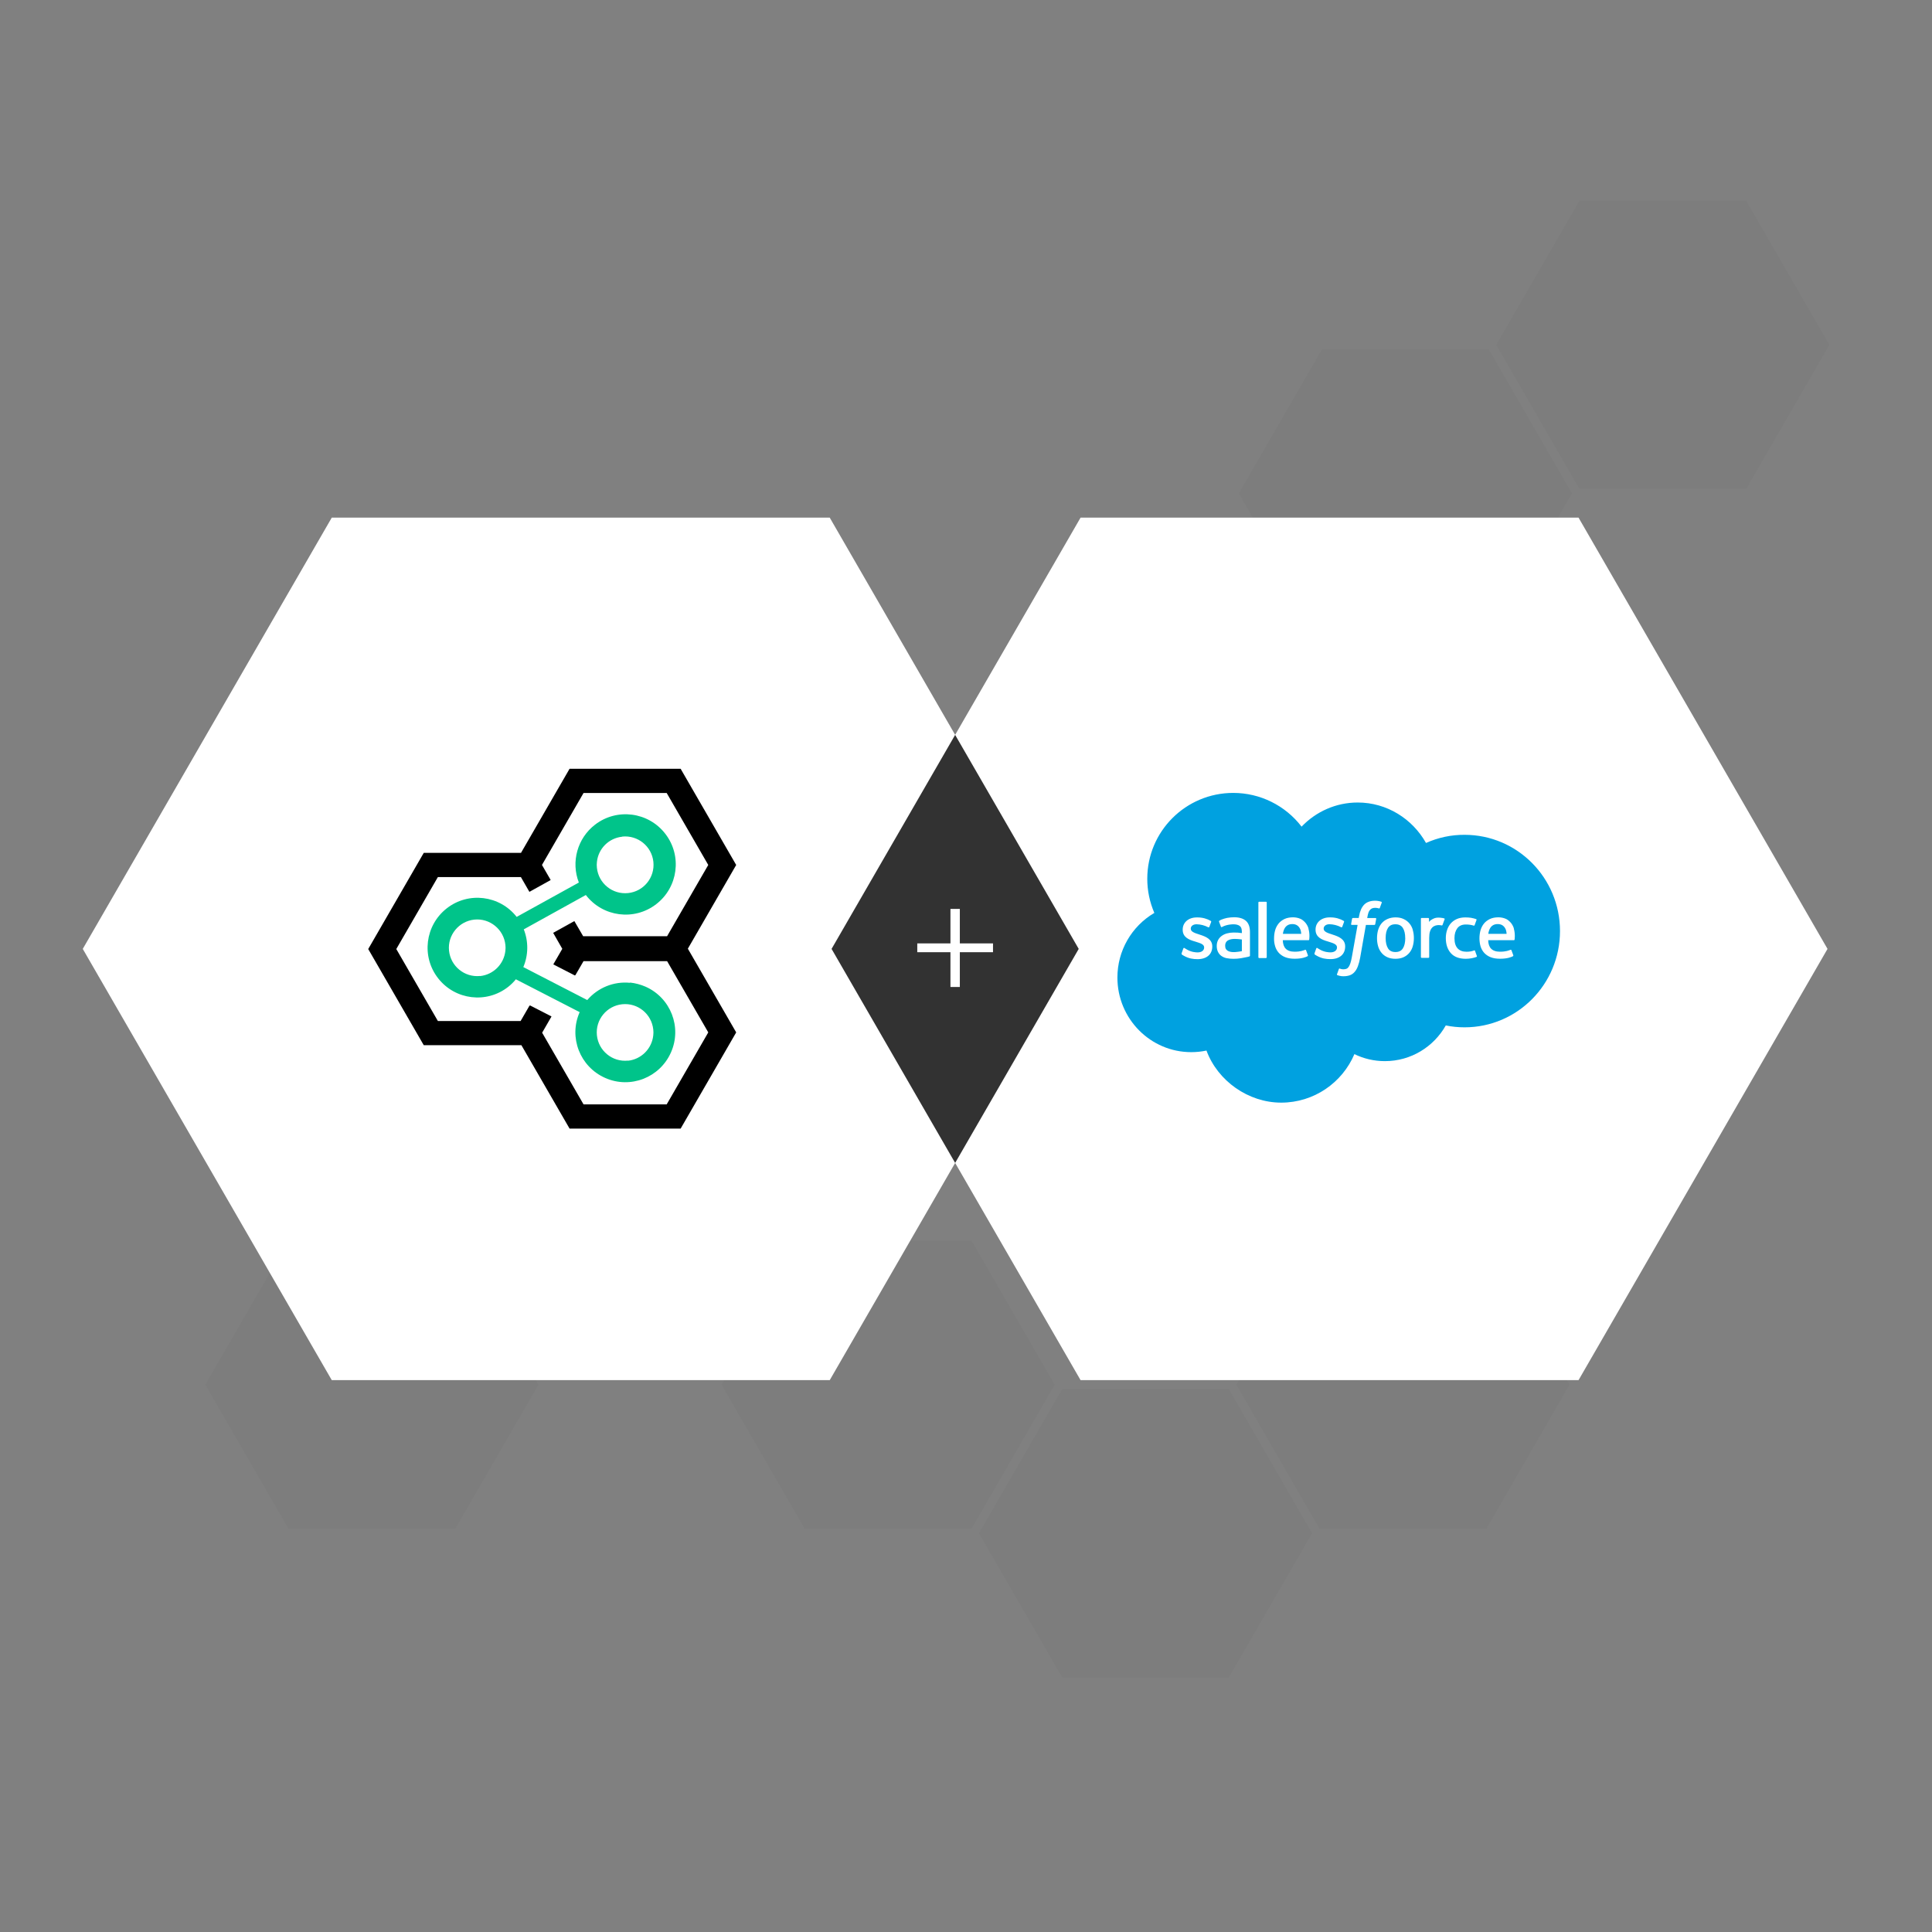
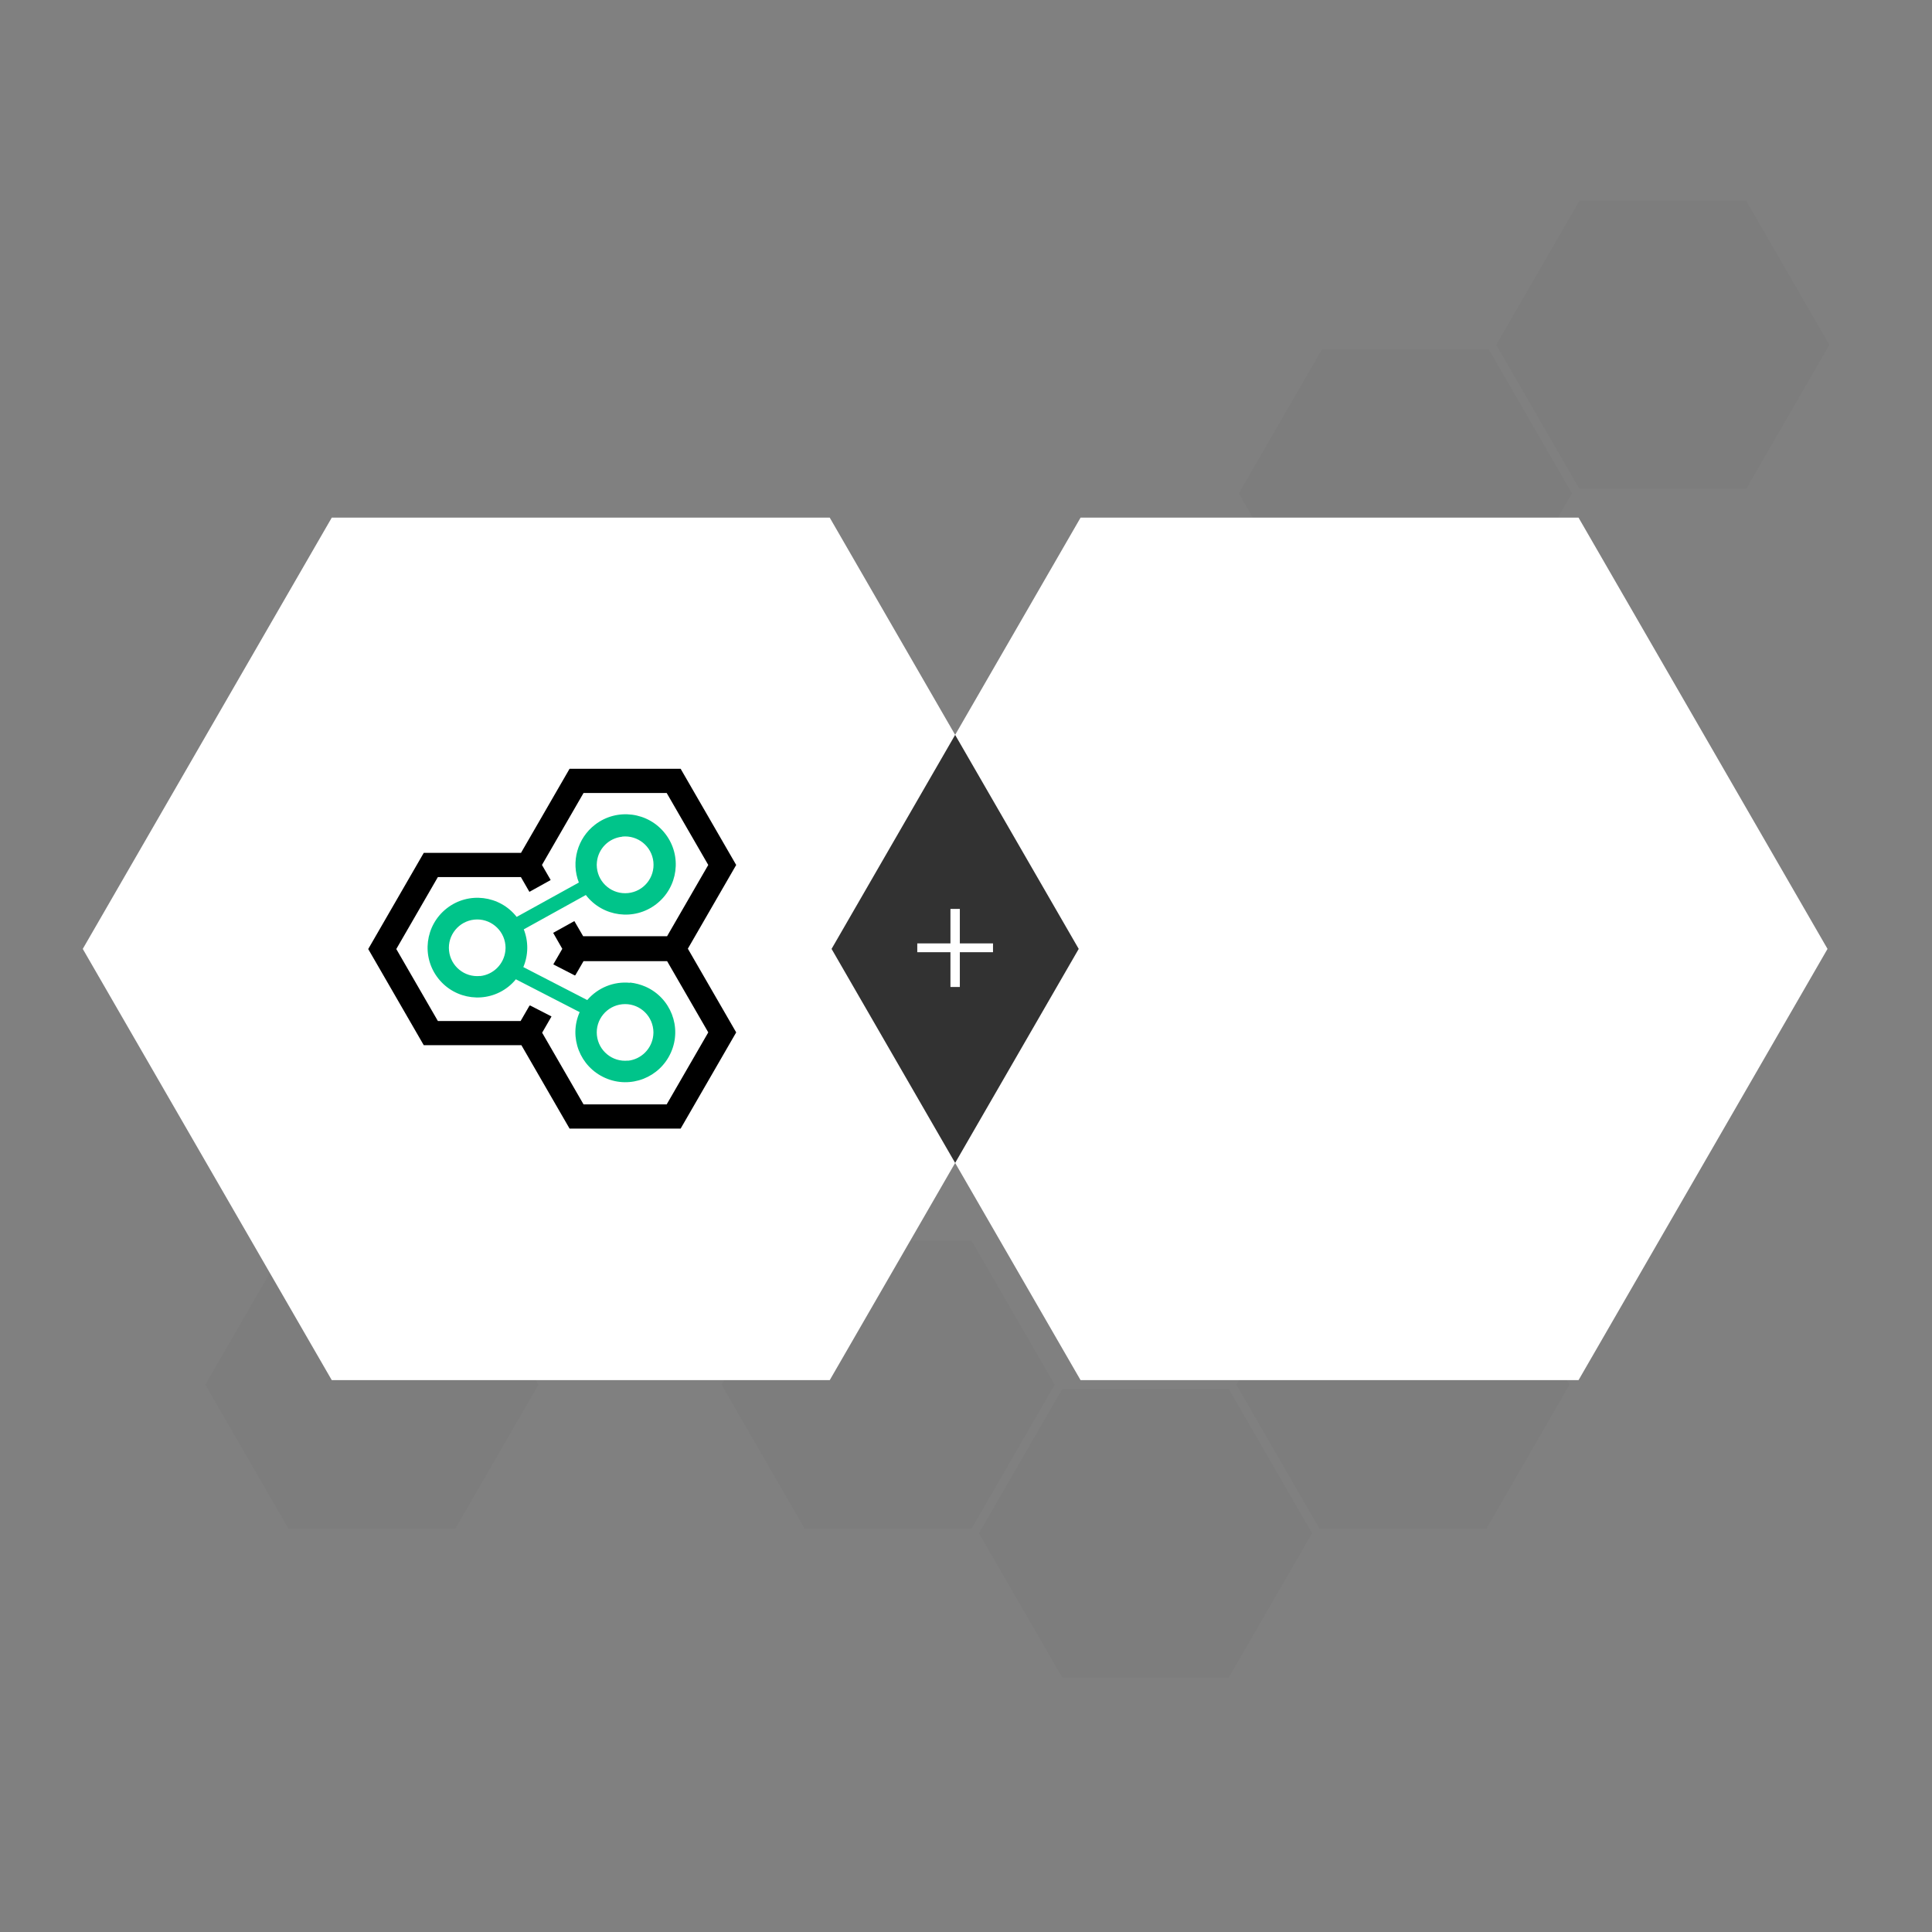
<svg xmlns="http://www.w3.org/2000/svg" viewBox="0 0 1000 1000">
  <rect x="0" y="0" width="1000" height="1000" fill="#808080" stroke="none" />
  <defs>
    <style>.cls-1,.cls-2{fill:#fff;}.cls-2,.cls-3{fill-rule:evenodd;}.cls-4{fill:#323232;}.cls-5{fill:#00c48a;}.cls-3{fill:#00a1e0;}.cls-6{opacity:.02;}</style>
  </defs>
  <g id="Layer_1">
    <g id="Layer_3" class="cls-6">
      <polygon points="636.02 718.94 549.81 718.94 506.7 793.61 549.81 868.27 636.02 868.27 679.13 793.61 636.02 718.94" />
      <polygon points="769.27 642.06 683.05 642.06 639.94 716.73 683.05 791.39 769.27 791.39 812.37 716.73 769.27 642.06" />
      <polygon points="235.59 642.05 149.38 642.05 106.27 716.71 149.38 791.38 235.59 791.38 278.7 716.71 235.59 642.05" />
      <polygon points="770.53 180.7 684.32 180.7 641.21 255.37 684.32 330.03 770.53 330.03 813.64 255.37 770.53 180.7" />
      <polygon points="903.78 103.82 817.56 103.82 774.45 178.49 817.56 253.15 903.78 253.15 946.88 178.49 903.78 103.82" />
      <polygon points="502.79 642.05 416.58 642.05 373.47 716.71 416.58 791.38 502.79 791.38 545.9 716.71 502.79 642.05" />
    </g>
    <g id="HEX">
      <polygon class="cls-1" points="817.05 267.93 559.3 267.93 430.42 491.15 559.3 714.36 817.05 714.36 945.92 491.15 817.05 267.93" />
      <polygon class="cls-1" points="429.47 267.93 171.72 267.93 42.84 491.15 171.72 714.36 429.47 714.36 558.34 491.15 429.47 267.93" />
    </g>
    <g id="DIAMOND">
      <polygon class="cls-4" points="494.38 380.37 430.42 491.15 494.38 601.93 558.34 491.15 494.38 380.37" />
    </g>
    <g id="_">
      <path class="cls-1" d="M496.81,470.45v17.85h17.17v4.56h-17.17v18h-4.86v-18h-17.17v-4.56h17.17v-17.85h4.86Z" />
    </g>
    <g id="Layer_5">
      <path class="cls-5" d="M326.08,508.7c-8.38-.84-16.63,2.53-22.12,8.92l-33.09-17.06c2.65-6.21,2.71-13.26,.24-19.53l32.12-17.78c8.74,11.39,25.07,13.5,36.4,4.76,11.39-8.74,13.5-25.07,4.76-36.4-8.74-11.39-25.07-13.5-36.4-4.76-9.1,6.99-12.54,19.23-8.38,29.95l-32.18,17.78c-8.8-11.21-25.01-13.2-36.22-4.4-11.21,8.8-13.2,25.01-4.4,36.22,8.8,11.21,25.01,13.2,36.22,4.4,1.45-1.15,2.83-2.47,3.98-3.92l33.03,17c-5.79,13.02,.12,28.27,13.2,34.05,13.02,5.79,28.27-.12,34.05-13.2,5.79-13.02-.12-28.27-13.2-34.05-2.53-1.08-5.18-1.81-7.96-2.11h0l-.06,.12h0Zm-4.04-75.68c8.08-.84,15.31,5,16.15,13.08s-5,15.31-13.08,16.15-15.31-5-16.15-13.08c-.12-1.02-.12-2.05,0-3.01,.72-6.93,6.15-12.35,13.08-13.08h0v-.06Zm-73.53,72.14c-8.08,.84-15.25-5.06-16.09-13.08s5.06-15.25,13.08-16.09,15.25,5.06,16.09,13.08c.12,1.02,.12,1.99,0,3.01-.72,6.93-6.21,12.42-13.14,13.14h0l.06-.06h0Zm76.54,43.81c-8.08,.84-15.25-5.06-16.09-13.08-.84-8.08,5.06-15.25,13.08-16.09,8.08-.84,15.25,5.06,16.09,13.08,.12,1.02,.12,1.99,0,3.01-.72,6.93-6.21,12.42-13.08,13.14h0v-.06Z" />
      <path d="M381.05,447.71l-28.75-49.78h-57.5l-25.13,43.51h-50.33l-28.75,49.78,28.75,49.78h50.54l24.92,43.15h57.5l28.75-49.78-25.02-43.33c5.64-9.77,25.02-43.33,25.02-43.33h0Zm-35.98,123.91h-43.03l-21.43-37.09,4.85-8.41-11.15-5.73-.11,.19-.13-.07-4.6,7.96h-42.83l-21.52-37.25,21.52-37.25h42.97l4.4,7.65,10.97-6.09-.05-.09,.05-.03-4.46-7.71,21.52-37.25h43.03l21.52,37.25-21.31,36.88h-43.45l-4.55-7.83-10.97,6.09,.07,.12h0l4.66,8.15-4.66,8.06,11.15,5.73,.08-.14,.16,.08,4.26-7.35h43.26l21.31,36.88-21.52,37.25h-.01Z" />
    </g>
  </g>
  <g id="Layer_3-2">
-     <path class="cls-3" d="M673.71,427.85c7.4-7.7,17.67-12.47,29.04-12.47,15.1,0,28.32,8.45,35.35,20.94,6.29-2.82,13.1-4.27,19.96-4.22,27.29,0,49.39,22.3,49.39,49.82s-22.09,49.82-49.39,49.82c-3.34,0-6.58-.32-9.72-.98-6.2,11.01-17.98,18.48-31.52,18.48-5.65,0-11.01-1.29-15.78-3.63-6.27,14.76-20.89,25.11-37.9,25.11s-32.86-11.22-38.67-26.95c-2.59,.54-5.22,.82-7.86,.82-21.12,.02-38.24-17.28-38.24-38.6-.02-13.76,7.24-26.5,19.12-33.47-2.43-5.59-3.66-11.6-3.66-17.67,0-24.55,19.91-44.44,44.5-44.44,13.87,0,26.95,6.47,35.38,17.48" />
    <path class="cls-2" d="M611.56,493.52l.93-2.59c.16-.45,.48-.3,.64-.2,.25,.16,.45,.3,.77,.48,2.72,1.73,5.27,1.75,6.04,1.75,2.04,0,3.32-1.07,3.32-2.52v-.07c0-1.59-1.95-2.18-4.2-2.88l-.5-.16c-3.11-.89-6.4-2.16-6.4-6.09v-.07c0-3.72,3-6.31,7.29-6.31h.48c2.52,0,4.95,.73,6.74,1.79,.16,.09,.32,.27,.23,.52l-.95,2.59c-.18,.43-.64,.16-.64,.16-1.86-.95-3.88-1.48-5.97-1.52-1.84,0-3,.98-3,2.27v.07c0,1.52,2,2.18,4.34,2.93l.41,.14c3.09,.98,6.38,2.34,6.38,6.06v.07c0,4.04-2.93,6.52-7.61,6.52-2.32,0-4.52-.34-6.83-1.61-.45-.25-.89-.48-1.29-.77-.05-.07-.25-.16-.09-.52h0l-.07-.02Zm68.8-.02l.93-2.59c.14-.43,.52-.27,.59-.2,.25,.16,.45,.3,.77,.48,2.72,1.73,5.27,1.75,6.06,1.75,2.02,0,3.32-1.07,3.32-2.52v-.07c0-1.59-1.95-2.18-4.2-2.88l-.5-.16c-3.11-.89-6.4-2.16-6.4-6.09v-.07c0-3.72,3-6.31,7.31-6.31h.48c2.52,0,4.95,.73,6.74,1.79,.16,.09,.3,.27,.23,.52-.07,.23-.89,2.34-.95,2.59-.18,.43-.64,.16-.64,.16-1.86-.95-3.88-1.48-5.97-1.52-1.84,0-3,.98-3,2.27v.07c0,1.52,2,2.18,4.34,2.93l.41,.14c3.09,.98,6.38,2.34,6.38,6.06v.07c0,4.04-2.93,6.52-7.61,6.52-2.32,0-4.52-.34-6.83-1.61-.45-.25-.89-.48-1.29-.77-.05-.07-.25-.16-.09-.52h-.02l-.05-.02Zm50.89-12.13c.39,1.29,.57,2.7,.57,4.2s-.2,2.91-.57,4.2c-.34,1.25-.95,2.41-1.77,3.41-.82,.98-1.86,1.75-3,2.27-1.2,.54-2.61,.82-4.2,.82s-3-.27-4.2-.82c-1.16-.52-2.2-1.29-3-2.27-.82-1-1.43-2.16-1.77-3.41-.41-1.39-.57-2.77-.57-4.2s.2-2.93,.57-4.2c.39-1.29,.98-2.45,1.77-3.41,.82-.98,1.86-1.75,3.04-2.27,1.2-.54,2.61-.86,4.2-.86s3,.27,4.2,.86c1.2,.54,2.2,1.32,3,2.27s1.41,2.11,1.77,3.41h-.05Zm-3.91,4.2c0-2.27-.43-4.06-1.25-5.31s-2.09-1.86-3.84-1.86-2.97,.59-3.81,1.86-1.23,3.04-1.23,5.31,.43,4.06,1.25,5.34c.79,1.25,2.04,1.86,3.81,1.86s3-.59,3.84-1.86c.82-1.25,1.25-3.07,1.25-5.34h-.02Zm36.13,6.58l.95,2.66c.14,.32-.16,.48-.16,.48-1.48,.57-3.56,.98-5.56,.98-3.41,0-6.02-.98-7.74-2.91s-2.61-4.56-2.61-7.81c0-1.5,.23-2.93,.66-4.2,.43-1.29,1.07-2.45,1.91-3.41,.89-.98,1.95-1.75,3.16-2.27,1.25-.54,2.72-.82,4.36-.82,1.11,0,2.11,.07,2.95,.2,.91,.16,2.11,.48,2.61,.66,.09,.02,.34,.16,.25,.45-.39,1.04-.64,1.73-.98,2.68-.16,.41-.45,.27-.45,.27-1.27-.41-2.52-.59-4.13-.59-1.95,0-3.41,.66-4.36,1.91-.95,1.27-1.5,2.95-1.5,5.15,0,2.43,.59,4.22,1.68,5.36,1.07,1.11,2.59,1.68,4.5,1.68,.77,0,1.5-.05,2.16-.16s1.25-.3,1.84-.52c0,0,.39-.16,.5,.25l-.02-.05Zm20.07-11.56c.86,2.97,.41,5.56,.41,5.72-.02,.34-.39,.34-.39,.34h-13.28c.07,2,.57,3.43,1.54,4.41s2.48,1.54,4.54,1.54c3.16,0,4.5-.64,5.47-.98,0,0,.34-.14,.5,.23l.89,2.43c.18,.41,.02,.54-.09,.64-.82,.45-2.86,1.32-6.7,1.32-1.86,0-3.47-.25-4.81-.77-1.27-.48-2.41-1.23-3.34-2.2-.89-.98-1.54-2.13-1.93-3.38-.41-1.39-.59-2.82-.59-4.22,0-1.5,.2-2.93,.57-4.22s1-2.48,1.79-3.45c.82-1,1.88-1.77,3.07-2.34,1.23-.57,2.72-.86,4.38-.86,1.43,0,2.7,.3,3.81,.77,.82,.34,1.68,1,2.52,1.93,.54,.57,1.36,1.86,1.7,3.11,0,0-.07,0-.07,0Zm-13.19,2.77h9.47c-.09-1.23-.32-2.32-.89-3.13-.82-1.25-1.98-1.93-3.72-1.93s-2.97,.68-3.81,1.93c-.52,.82-.89,1.88-1.07,3.13h.02Zm-93.12-2.77c.86,2.97,.43,5.56,.41,5.72-.02,.34-.39,.34-.39,.34h-13.28c.07,2,.57,3.43,1.54,4.41s2.48,1.54,4.54,1.54c3.16,0,4.52-.64,5.47-.98,0,0,.39-.14,.5,.23l.89,2.43c.18,.41,.02,.54-.09,.64-.82,.45-2.86,1.32-6.7,1.32-1.86,0-3.47-.25-4.81-.77-1.27-.48-2.41-1.23-3.34-2.2-.89-.98-1.54-2.13-1.93-3.38-.43-1.39-.64-2.82-.59-4.22,0-1.5,.2-2.93,.57-4.22,.34-1.25,.98-2.43,1.79-3.45,.82-1,1.88-1.77,3.07-2.34,1.23-.57,2.72-.86,4.38-.86,1.29,0,2.61,.25,3.81,.77,.82,.34,1.68,1,2.52,1.93,.54,.57,1.36,1.86,1.7,3.11,0,0-.07,0-.07,0Zm-13.19,2.77h9.47c-.09-1.23-.32-2.32-.89-3.13-.82-1.25-1.98-1.93-3.72-1.93s-2.97,.68-3.81,1.93c-.54,.82-.89,1.88-1.07,3.13h.02Zm-23.43-.64s1.04,.09,2.18,.25v-.54c0-1.77-.39-2.61-1.11-3.16-.75-.57-1.86-.86-3.29-.86,0,0-3.22-.05-5.79,1.36-.14,.07-.23,.09-.23,.09,0,0-.32,.14-.43-.23l-.95-2.52c-.16-.39,.14-.52,.14-.52,1.2-.93,4.09-1.5,4.09-1.5,1.18-.2,2.36-.32,3.56-.32,2.66,0,4.7,.64,6.09,1.84,1.41,1.23,2.11,3.2,2.11,5.86v12.15s.02,.34-.3,.43c0,0-.48,.14-.93,.25-.45,.09-2.04,.43-3.36,.66-1.32,.23-2.68,.32-4.04,.32-1.27,0-2.48-.14-3.5-.34-.98-.2-1.88-.59-2.7-1.18-.75-.52-1.32-1.25-1.73-2.09s-.64-1.86-.64-3.04,.25-2.18,.7-3.07c.48-.89,1.14-1.61,1.93-2.18,.82-.59,1.77-1.02,2.75-1.27,1.02-.27,2.13-.43,3.29-.43,.82,0,1.52,0,2.09,.05,0,0,.07,0,.07,0Zm-5.29,9.31s1.2,.93,3.88,.77c1.91-.14,3.59-.48,3.59-.48v-6.04s-1.7-.27-3.61-.3c-2.7-.02-3.86,.95-3.86,.95-.79,.57-1.18,1.41-1.18,2.57,0,.75,.14,1.32,.41,1.73,.18,.27,.25,.39,.75,.77h.02v.02Zm112.37-16.14c-.14,.39-.77,2.18-1,2.77-.07,.23-.23,.41-.48,.34,0,0-.75-.18-1.45-.18-.48,0-1.16,.05-1.77,.25s-1.18,.52-1.63,.98c-.48,.48-.89,1.14-1.16,1.95-.3,.82-.45,2.16-.45,3.47v9.9c0,.23-.18,.41-.41,.41h-3.47c-.23,0-.41-.18-.41-.41h0v-19.82c0-.23,.16-.41,.39-.41h3.41c.23,0,.39,.18,.39,.41v1.63c.5-.68,1.43-1.27,2.25-1.66s1.75-.66,3.43-.54c.89,.05,2,.3,2.23,.39,.18,.07,.27,.27,.2,.48h-.05v.05Zm-32.74-9.15s.34,.16,.25,.45l-1.02,2.77c-.07,.2-.16,.32-.57,.2-.57-.18-1.18-.27-1.77-.27-.52,0-1,.07-1.43,.2s-.79,.39-1.11,.68c-.41,.41-.73,.89-.93,1.43-.48,1.41-.68,2.91-.7,2.97h4.22c.34,0,.48,.18,.43,.43l-.5,2.75c-.07,.41-.45,.39-.45,.39h-4.38l-2.97,16.94c-.25,1.52-.66,3-1.18,4.45-.48,1.23-.95,2.13-1.73,2.97-.66,.77-1.5,1.36-2.45,1.7-.93,.32-2.02,.5-3.25,.5-.57,0-1.2,0-1.95-.2-.41-.09-.82-.2-1.23-.34-.16-.05-.3-.27-.2-.52s.89-2.41,.98-2.7c.14-.34,.48-.2,.48-.2,.23,.09,.41,.18,.7,.23,.32,.07,.75,.14,1.07,.14,.57,0,1.11-.07,1.54-.23,.54-.18,.89-.5,1.2-.93,.34-.45,.64-1.07,.93-1.91,.3-.82,.54-1.93,.79-3.29l2.97-16.62h-2.93c-.34,0-.48-.18-.43-.43l.5-2.75c.07-.41,.45-.39,.45-.39h3l.16-.91c.45-2.66,1.36-4.68,2.66-6.02,1.32-1.32,3.22-2.02,5.61-2.02,.68,0,1.29,.05,1.79,.16,.5,.09,.89,.18,1.29,.32h.14l.02,.05Zm-59.33,28.75c0,.23-.16,.41-.39,.41h-3.5c-.23,0-.39-.18-.39-.41v-28.34c0-.23,.16-.41,.39-.41h3.54c.23,0,.39,.18,.39,.41v28.34h-.05Z" />
  </g>
</svg>